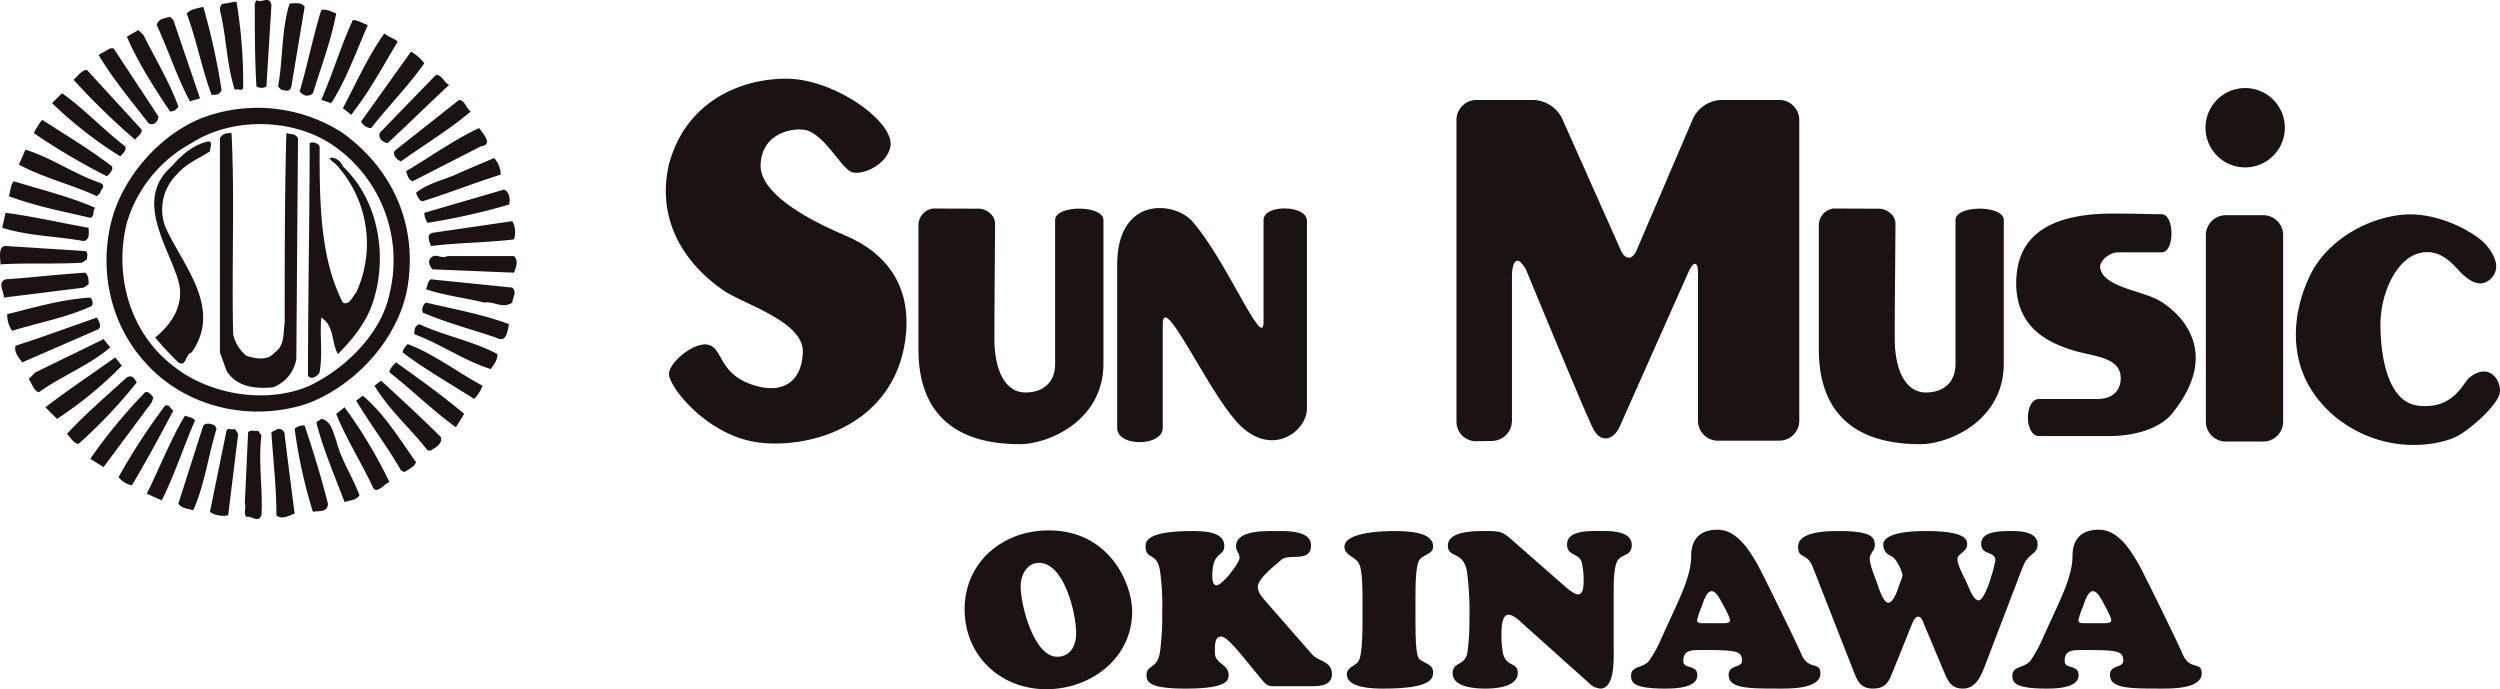
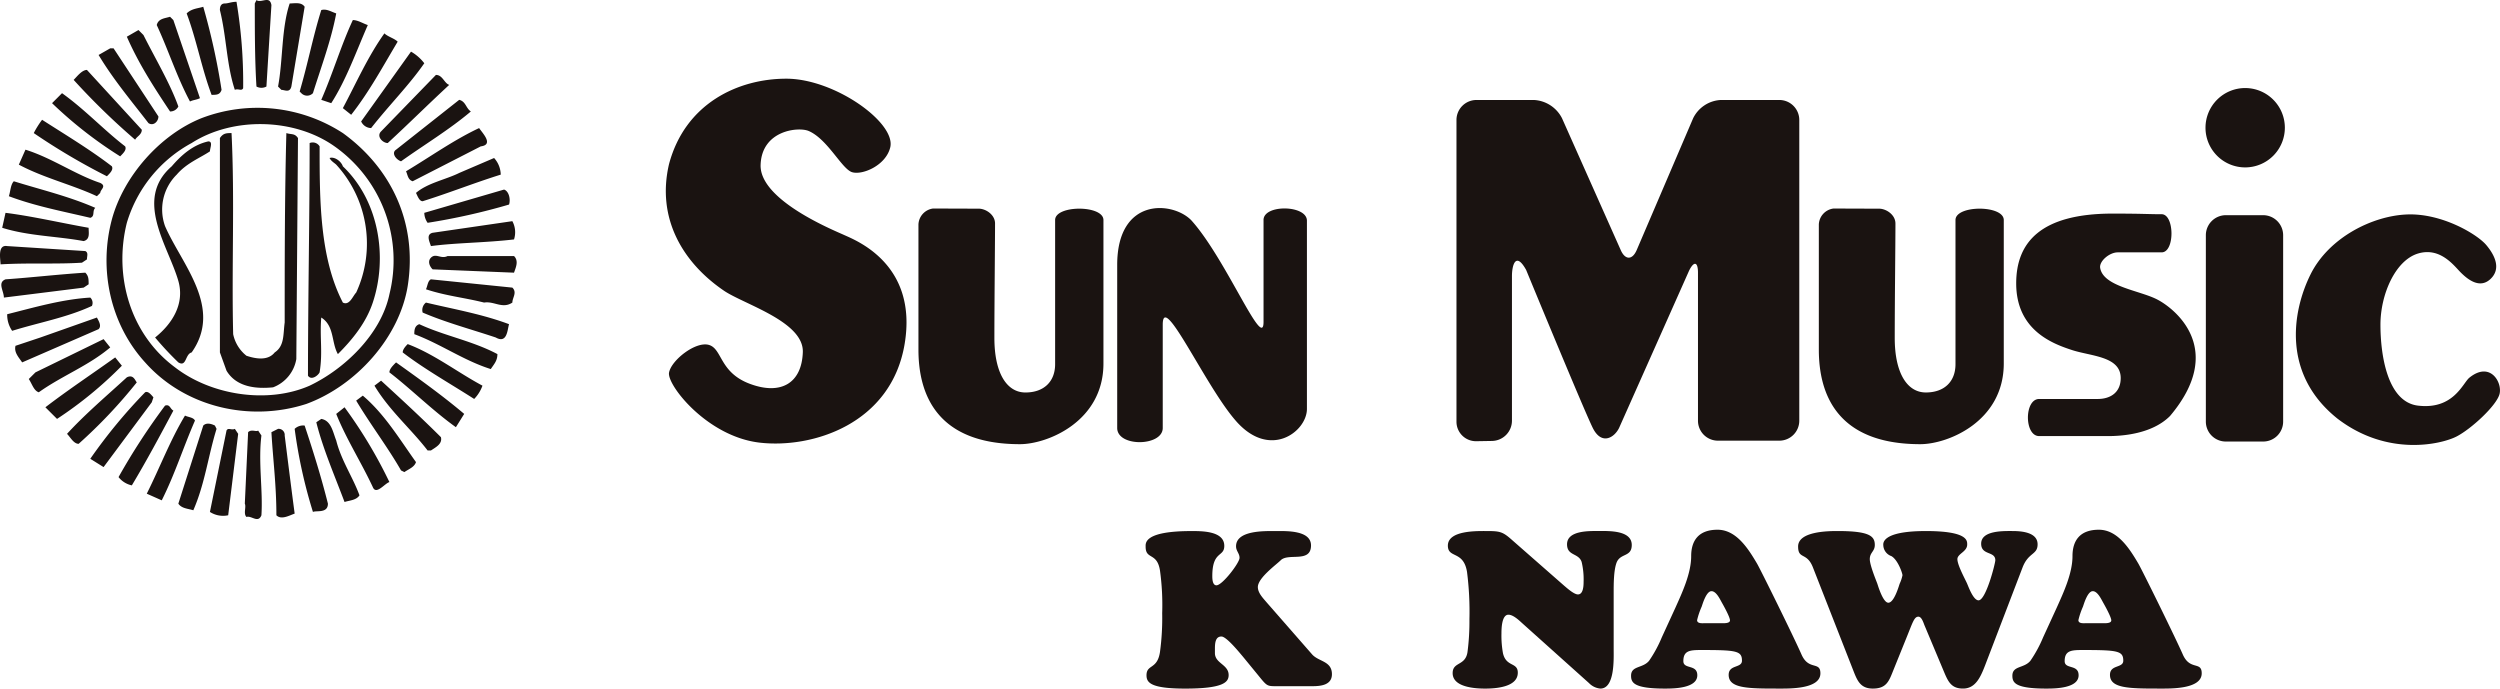
<svg xmlns="http://www.w3.org/2000/svg" width="613" height="169" viewBox="0 0 613 169">
  <g id="logo" transform="translate(0.001 0.001)">
    <path id="パス_1" data-name="パス 1" d="M1.765,60.337l19.147,1.223c.816.409.407,1.223.407,2.039l-1.223.81c-6.515.407-12.634,0-19.965.407,0-1.217-.818-4.885,1.634-4.478M1.351,68.49c-2.039.81-.4,2.851-.4,4.476q9.773-1.212,19.558-2.442l1.223-.818c0-1.217,0-2.039-.816-2.849-6.521.409-13.45,1.217-19.56,1.632M.538,55.852c6.519,2.043,13.445,2.043,19.967,3.262,1.632-.407,1.223-2.035,1.223-3.262C14.8,54.631,7.875,53,1.351,52.185Zm1.227,21.19a6.882,6.882,0,0,0,1.217,4.076c6.523-2.035,13.448-3.26,19.56-6.11a1.8,1.8,0,0,0-.4-2.041c-6.926.409-13.859,2.448-20.372,4.076m1.624-32.6c-.814.816-.814,2.446-1.221,3.667,6.521,2.444,13.043,3.665,19.969,5.3,1.217-.411.4-1.636,1.217-2.448C16.836,48.112,9.91,46.48,3.388,44.445M3.8,84.79c-.409,1.624.816,2.849,1.632,4.067l18.744-8.151c.814-.808,0-2.035-.413-2.849L9.912,82.749Zm.816-44.42c6.11,3.264,13.036,4.892,19.147,7.742l.82-.814c0-.818,1.632-1.63,0-2.446C18.466,42.815,12.764,38.74,6.243,36.7ZM8.689,91.305,7.057,92.931c.818,1.225,1.221,2.855,2.448,3.258,5.705-4.067,12.223-6.515,17.521-11L25.4,83.154Zm1.63-61.935a22.6,22.6,0,0,0-2.041,3.26A159.1,159.1,0,0,0,26.212,43.22c.814-.814,1.63-1.624,1.217-2.442C22.136,36.7,16.02,33.035,10.319,29.37M28.244,87.639c-5.705,4.076-11.816,8.149-17.116,12.225l2.855,2.851a96.569,96.569,0,0,0,15.9-13.041l-1.634-2.035M12.764,25.294a102.223,102.223,0,0,0,16.7,13.041c.82-.816,1.63-1.632,1.223-2.448-5.294-4.074-9.779-8.965-15.48-13.041ZM31.1,92.522c-4.885,4.485-10.186,8.967-14.668,13.859.816.816,1.632,2.444,2.851,2.444A122.639,122.639,0,0,0,33.543,93.749c-.407-.411-.812-2.035-2.446-1.227M21.318,17.147c-1.223,0-2.444,1.626-3.258,2.442A171.091,171.091,0,0,0,33.136,34.257c.407-.814,1.632-1.223,1.632-2.444L21.318,17.147M35.582,96.188a129.842,129.842,0,0,0-13.445,16.306l3.26,2.035L37.212,98.64l.407-1.227c-.407-.407-1.221-1.628-2.037-1.225M24.173,13.477C27.842,19.589,32.32,24.883,36.4,30.184c1.221.814,2.444-.411,2.444-1.63l-11-16.707h-.816Zm16.294,85.98a160.638,160.638,0,0,0-11.4,17.523,5.624,5.624,0,0,0,3.258,2.033c3.667-6.116,6.928-12.225,10.186-18.339-.812-.4-.812-1.626-2.039-1.217m43.6-66.827c11.818,8.556,18.337,22,15.9,37.486C97.924,82.749,87.331,94.565,75.108,99.047c-13.859,4.485-29.75.816-39.527-10.19-8.556-9.37-11.409-22.815-8.153-35.04,2.859-10.6,11.818-20.783,22.006-24.854A38.45,38.45,0,0,1,84.067,32.63M95.48,72.158A34.214,34.214,0,0,0,82.033,35.887c-9.783-6.924-24.858-7.333-35.044-.816A32.935,32.935,0,0,0,31.1,54.631c-3.256,13.036.814,27.3,11.822,35.449,8.961,6.926,22.815,8.967,33,4.485,8.558-4.076,17.519-12.632,19.56-22.406M31.1,9c2.855,6.515,6.521,12.221,10.595,18.333a2.241,2.241,0,0,0,2.037-1.221c-2.037-5.705-5.7-11.818-8.556-17.523L33.952,7.364Zm14.261,92.9c-3.667,6.116-6.11,12.634-9.372,19.151l3.671,1.632c3.262-6.515,5.294-13.039,8.147-19.558-.407-.816-1.632-.816-2.446-1.225m5.705-67.229c-3.667.814-6.521,3.258-8.961,6.112-9.372,8.149-.82,19.558,1.626,28.112,1.63,5.707-1.626,10.6-5.7,13.859a77.528,77.528,0,0,0,5.7,6.108c2.039,1.223,1.63-2.035,3.26-2.444,7.746-11-2.446-21.6-6.521-30.967a12.048,12.048,0,0,1,2.857-12.632c2.444-2.855,5.707-4.076,8.149-5.707,0-.814.812-2.442-.409-2.442M41.692,4.107c-1.225.4-2.851.4-3.258,2.035,2.849,6.114,4.889,12.632,8.149,18.742.814-.4,1.628-.4,2.446-.812L42.506,4.919l-.814-.812m2.037,119.388c.814,1.217,2.444,1.217,3.669,1.626,2.853-6.517,3.667-13.443,5.7-19.965l-.4-.808c-.816-.411-2.037-.816-2.859,0ZM49.837,1.659c-1.219.411-2.849.411-4.069,1.632,2.444,6.519,3.667,13.448,6.112,19.965,1.221,0,2.039,0,2.446-1.223A163.992,163.992,0,0,0,49.837,1.659m1.636,123.868a5.946,5.946,0,0,0,4.478.816L58.4,106.38l-.816-1.225c-.816.409-1.634-.407-2.041.409Zm2.446-39.114L55.544,90.9c2.446,4.074,7.337,4.483,11.413,4.074a9.037,9.037,0,0,0,5.7-6.93l.407-54.191c-.816-1.221-1.624-.816-2.849-1.221-.411,15.482-.411,31.369-.411,46.453-.4,2.851,0,5.707-2.444,7.331-1.628,2.041-4.48,1.628-6.928.816a9.1,9.1,0,0,1-3.26-5.3c-.4-16.3.409-33.005-.4-49.3-1.225,0-2.035,0-2.851,1.221ZM55.142.847c-1.223,0-1.223,1.223-1.223,1.626,1.626,6.523,1.626,13.45,3.665,19.56.818-.407,1.63.409,2.037-.407A120.553,120.553,0,0,0,57.99.44c-1.223,0-2.039.407-2.849.407m4.887,122.647c.4.816-.409,2.442.4,3.26,1.225-.411,2.855,1.632,3.671-.411.4-6.1-.816-13.032,0-19.556l-.816-1.223c-.407.407-1.63-.409-2.446.407ZM62.475.847c0,6.517,0,13.848.407,20.37a2.554,2.554,0,0,0,2.444,0L66.55,1.25C66.141-1.194,64.1.847,62.882.031ZM66.55,105.971c.407,6.924,1.221,13.041,1.221,20.372,1.219,1.227,3.26,0,4.478-.407-.808-6.108-1.628-12.625-2.444-19.149a1.492,1.492,0,0,0-1.628-1.632ZM71.031.847C68.99,6.955,69.4,14.7,68.178,21.217l.812.816c.816,0,2.041.814,2.452-.816L74.7,1.661C73.881.44,72.25.847,71.031.847m3.665,103.5a3.015,3.015,0,0,0-2.446.808,121.72,121.72,0,0,0,4.483,20.372c.822-.407,3.671.409,3.671-2.033-1.63-6.517-3.671-13.039-5.707-19.147M78.773,2.473c-2.041,6.523-3.26,13.039-5.3,19.969l.407.4a1.966,1.966,0,0,0,2.851,0C78.773,16.327,81.219,9.81,82.44,3.289c-1.221-.409-2.446-1.219-3.667-.816m-2.851,32.6c0,17.93-.407,39.12-.407,57.05.812,1.217,2.442,0,2.851-.816.816-4.892,0-8.556.407-13.448,3.26,2.041,2.446,6.106,4.076,8.965,3.667-3.669,6.926-7.74,8.556-12.632,3.667-11,1.628-24.854-7.337-33.41-.4-1.227-2.035-2.446-3.26-2.041.411.814,1.225,1.221,1.632,1.63a28.665,28.665,0,0,1,4.892,31.369c-.816.816-1.632,3.268-3.264,2.452-5.7-11-5.7-25.263-5.7-38.3a1.963,1.963,0,0,0-2.444-.816m1.632,68.461c1.628,6.513,4.478,13.039,6.924,19.556,1.219-.409,2.853-.409,3.665-1.632-1.63-4.476-4.478-8.56-5.7-13.443-.816-2.041-1.221-4.892-3.667-5.3ZM86.515,4.919c-2.851,6.112-4.892,13.039-7.742,19.56l2.446.816c3.667-5.705,6.11-12.632,8.963-19.151-1.225-.409-2.444-1.225-3.667-1.225m-4.076,96.57c2.446,6.114,6.112,11.822,8.965,17.93.814,2.037,2.851-.816,4.076-1.223a114.98,114.98,0,0,0-11-18.333ZM94.255,8.18C90.182,13.886,87.331,20.4,84.067,26.517l2.041,1.628c4.48-5.7,7.74-11.818,11.4-17.928C96.7,9.4,95.071,9,94.255,8.18M87.331,98.229c3.669,6.119,7.74,11.411,11,17.118l.816.407c1.223-.816,2.442-1.225,2.851-2.444-4.074-5.707-7.742-11.822-13.041-16.3Zm1.221-68.457A2.745,2.745,0,0,0,91,31.4c4.483-5.7,9.372-10.591,13.036-15.891a11,11,0,0,0-3.258-2.849Zm3.264,64.792c3.665,6.108,8.961,10.591,13.034,15.891h.814c1.223-.816,2.853-1.632,2.45-3.26-4.9-4.892-9.783-9.374-14.675-13.859Zm1.624-62.346c-1.221,1.223.409,2.853,1.632,2.853,5.3-4.887,9.779-9.366,15.075-14.259-1.221-.409-1.63-2.444-3.26-2.444Zm3.669,56.639c-.814.816-1.628,1.632-1.628,2.448,5.3,4.076,10.6,9.368,16.3,13.443l2.037-3.26c-5.3-4.483-11-8.558-16.707-12.632m0-52.154c-1.223.816,0,2.442,1.223,2.851,5.7-4.076,11.816-7.74,17.116-12.225-1.225-.812-1.225-2.446-2.855-2.851Zm2.855,47.67c-.409.417-1.223,1.225-1.223,2.041,5.294,4.076,11.816,7.742,17.523,11.409a8.936,8.936,0,0,0,2.033-3.258c-6.11-3.26-11.816-7.742-18.333-10.192M99.554,42c.409.816.409,2.037,1.626,2.446l16.707-8.558c3.262-.409.409-3.258-.407-4.485-6.108,2.857-11.816,6.932-17.926,10.6m3.26,37.488c-1.225.411-1.225,1.63-1.225,2.446,6.525,2.44,12.227,6.521,18.75,8.556.81-1.225,1.624-2.035,1.624-3.667-6.112-3.258-13.036-4.485-19.149-7.335m9.779-37.081C109.33,44.036,104.85,44.852,102,47.3c.407.814.818,2.039,1.634,2.039,6.515-2.039,12.632-4.485,19.147-6.521a6.23,6.23,0,0,0-1.63-4.076l-8.556,3.667m-8.151,31.785a2.288,2.288,0,0,0-.81,2.442c5.7,2.45,11.816,4.074,17.926,6.116,2.851,1.624,2.851-2.043,3.26-3.26-6.519-2.448-13.445-3.664-20.376-5.3m-.407-22.006a4.345,4.345,0,0,0,.816,2.446,158.189,158.189,0,0,0,19.967-4.478c.407-1.225,0-3.262-1.223-3.673Zm1.63,16.3c-.814.4-.814,1.626-1.223,2.442,4.889,1.624,9.374,2.035,14.261,3.26,2.446-.409,4.485,1.634,6.924,0,0-1.225,1.227-2.452,0-3.667L105.664,68.49m.413-11.413c-1.636.407-.822,2.037-.413,3.26,6.114-.814,13.448-.814,20.372-1.63a5.725,5.725,0,0,0-.409-4.478l-19.55,2.849m-.413,6.112c-.814.81-.409,2.035.413,2.853l19.961.816c.409-1.227,1.225-2.859,0-4.076h-16.3c-1.63.816-2.855-.814-4.078.407" transform="translate(0 0)" fill="#1a1311" />
-     <path id="パス_2" data-name="パス 2" d="M114.541,82.9c0-11.326,9.031-19.341,20.677-19.341,14.745,0,20.409,12.983,20.409,19.876,0,11.485-10.153,19.072-21.051,19.072-11.272,0-20.035-8.228-20.035-19.607m18.219-11.38c-2.991,0-4.489,3.1-4.489,5.716,0,4.542,3.206,17.31,8.977,17.31,3.258,0,4.648-2.832,4.648-5.716,0-4.863-2.886-17.31-9.136-17.31" transform="translate(121.98 66.491)" fill="#1a1311" />
    <path id="パス_3" data-name="パス 3" d="M159.919,94.466c-.909-1.068-4.061-4.968-5.29-4.968-1.388,0-1.6,1.388-1.6,2.937v1.124c0,2.564,3.365,2.776,3.365,5.4,0,1.708-1.229,3.311-10.632,3.311-8.44,0-9.508-1.442-9.508-3.258,0-2.778,2.671-1.336,3.311-5.771a61.917,61.917,0,0,0,.535-9.457,61.737,61.737,0,0,0-.535-10.417c-.694-4.594-3.526-2.617-3.526-5.877,0-.855-.481-3.846,11.219-3.846,2.512,0,8.069-.054,8.069,3.631,0,2.832-2.939,1.122-2.939,7.428,0,.694.054,2.243,1.016,2.243,1.442,0,5.662-5.5,5.662-6.732,0-1.122-.855-1.657-.855-2.832,0-3.954,7.052-3.739,9.618-3.739s8.763-.269,8.763,3.526c0,4.381-5.557,1.762-7.428,3.634-1.068,1.068-5.608,4.328-5.608,6.571,0,1.442,1.281,2.725,2.136,3.739l11.167,12.77c1.6,1.816,4.861,1.6,4.861,4.861,0,2.671-2.723,2.939-4.807,2.939h-9.083c-2.084,0-2.138-.161-4.274-2.778Z" transform="translate(144.868 66.572)" fill="#1a1311" />
-     <path id="パス_4" data-name="パス 4" d="M164.076,80.306c0-6.786-.535-8.335-1.122-9.081-1.229-1.549-3.313-1.71-3.313-3.741,0-3.846,10.9-3.846,11.966-3.846,3.206,0,9.779.105,9.779,3.739,0,1.923-2.031,1.818-3.26,3.206-1.014,1.175-1.068,5.984-1.068,9.723V85.6c0,9.51.64,9.3,1.708,9.938,1.336.8,2.619,1.068,2.619,2.723,0,1.6-.481,4.007-12.181,4.007-2.245,0-8.975-.054-8.975-3.472,0-1.708,1.816-1.977,2.671-2.993.64-.746,1.175-2.723,1.175-10.2Z" transform="translate(170.012 66.574)" fill="#1a1311" />
    <path id="パス_5" data-name="パス 5" d="M200.508,77.1c.64.535,2.351,2.084,3.313,2.084,1.334,0,1.388-2.192,1.388-3.1a18.329,18.329,0,0,0-.481-4.863c-.748-2.243-3.58-1.442-3.58-4.328,0-3.419,5.449-3.26,7.695-3.26,2.349,0,8.174-.266,8.174,3.421,0,3.045-2.832,1.923-3.741,4.381-.694,1.923-.694,5.234-.694,7.265V92.544c0,2.4.32,9.723-3.26,9.723a4.409,4.409,0,0,1-2.778-1.336l-16.507-14.8c-.75-.694-2.138-1.977-3.26-1.977-1.657,0-1.71,3.472-1.71,4.6a24.25,24.25,0,0,0,.374,4.861c.8,3.419,3.634,2.136,3.634,4.755,0,3.58-5.5,3.9-8.015,3.9-2.456,0-7.959-.32-7.959-3.793,0-2.832,3.1-1.71,3.634-5.129a57.761,57.761,0,0,0,.479-8.066,76.777,76.777,0,0,0-.587-11.595c-.855-5.342-4.7-3.26-4.7-6.466,0-3.793,7.211-3.58,9.616-3.58,3.313,0,3.9.215,6.3,2.353Z" transform="translate(183.089 66.571)" fill="#1a1311" />
    <path id="パス_6" data-name="パス 6" d="M204.575,82.556c1.657-3.687,3.848-8.389,3.848-12.609,0-3.685,1.708-6.466,6.464-6.466,4.65,0,7.587,4.757,9.672,8.283.907,1.549,8.973,17.9,10.9,22.278,1.762,4.059,4.648,1.6,4.648,4.648,0,3.9-7.587,3.739-10.258,3.739-7.639,0-12.235-.054-12.235-3.365,0-2.566,3.26-1.6,3.26-3.472,0-2.4-1.334-2.619-9.938-2.619-2.778,0-4.433.107-4.433,2.725,0,2.084,3.419.694,3.419,3.474,0,3.2-5.769,3.258-7.907,3.258-7.641,0-8.333-1.442-8.333-3.152,0-2.51,2.884-1.762,4.433-3.685a31.023,31.023,0,0,0,3.1-5.718ZM215.8,86.4c.535,0,2.138.107,2.138-.694s-1.551-3.58-1.977-4.328c-.481-.855-1.39-2.832-2.566-2.832-1.283,0-2.19,3.206-2.4,3.793a18.741,18.741,0,0,0-1.122,3.313c0,.909,1.337.748,1.923.748Z" transform="translate(206.255 66.408)" fill="#1a1311" />
    <path id="パス_7" data-name="パス 7" d="M244.558,86.879c-.266-.589-.694-2.243-1.549-2.243-1.014,0-1.388,1.388-2.778,4.807l-3.258,8.066c-1.124,2.78-1.657,4.757-5.129,4.757-2.993,0-3.795-1.871-4.755-4.328l-9.938-25.379c-1.5-3.846-3.634-1.869-3.634-5.129,0-3.685,7.213-3.793,9.672-3.793,7.8,0,9.134,1.229,9.134,3.419,0,1.6-1.229,1.818-1.229,3.472,0,1.549,1.657,5.451,1.872,6.092.266.855,1.442,4.594,2.671,4.594,1.39,0,2.51-3.846,2.778-4.648a9.488,9.488,0,0,0,.694-2.082c0-.481-1.122-3.795-2.725-4.7a2.939,2.939,0,0,1-1.977-2.619c0-.32-.748-3.526,10.417-3.526,10.366,0,10.151,2.4,10.151,3.313,0,1.762-2.4,2.243-2.4,3.578,0,1.444,1.818,4.755,2.353,5.933.374.853,1.549,4.166,2.83,4.166,1.818,0,4.115-9.083,4.115-9.831,0-2.3-3.472-1.122-3.472-4.061,0-3.26,5.449-3.1,7.639-3.1s6.2.266,6.2,3.26c0,2.617-2.243,1.923-3.685,5.662L259.356,96.6c-1.122,2.884-2.351,5.664-5.4,5.664-2.671,0-3.526-1.444-4.489-3.687Z" transform="translate(227.378 66.572)" fill="#1a1311" />
    <path id="パス_8" data-name="パス 8" d="M249.866,82.556c1.657-3.687,3.848-8.389,3.848-12.609,0-3.685,1.708-6.466,6.464-6.466,4.65,0,7.587,4.757,9.672,8.283.907,1.549,8.973,17.9,10.9,22.278,1.764,4.059,4.648,1.6,4.648,4.648,0,3.9-7.587,3.739-10.258,3.739-7.639,0-12.235-.054-12.235-3.365,0-2.566,3.26-1.6,3.26-3.472,0-2.4-1.334-2.619-9.938-2.619-2.778,0-4.433.107-4.433,2.725,0,2.084,3.419.694,3.419,3.474,0,3.2-5.769,3.258-7.907,3.258-7.641,0-8.333-1.442-8.333-3.152,0-2.51,2.884-1.762,4.433-3.685a31.023,31.023,0,0,0,3.1-5.718ZM261.087,86.4c.535,0,2.138.107,2.138-.694s-1.551-3.58-1.977-4.328c-.481-.855-1.39-2.832-2.566-2.832-1.283,0-2.19,3.206-2.4,3.793a18.745,18.745,0,0,0-1.122,3.313c0,.909,1.337.748,1.923.748Z" transform="translate(254.461 66.408)" fill="#1a1311" />
    <path id="パス_9" data-name="パス 9" d="M134.155,26.212c-1.1,4.418-6.811,6.821-9.333,6.059s-5.935-8-10.593-10.078c-2.471-1.128-11.607-.26-11.855,8.314s17.662,15.883,20.432,17.139c2.778,1.283,18.17,7.06,14.885,26.732s-22.7,25.709-35.573,24.2-22.706-14.113-22.2-17.141,6.561-7.821,9.835-6.8,2.526,6.8,10.1,9.566c7.567,2.785,12.619-.248,12.873-7.808S98.1,64.613,93.292,61.261c-9.907-6.782-16.511-17.6-13.371-30.993,3.962-14.842,16.9-20.927,28.76-20.927s26.988,10.832,25.474,16.872M159.86,44.847c0-2.175-2.3-3.636-3.989-3.636s-9.715-.035-11.223-.035a4.119,4.119,0,0,0-3.572,3.9V75.782c0,10.83,4.406,23.177,24.879,23.177,6.769,0,20.483-5.569,20.483-19.785V44c0-3.718-11.849-3.718-11.849,0v35.35c0,4.226-2.712,6.934-7.282,6.934s-7.61-4.745-7.61-13.371.161-23.334.161-28.062m220.777,0c0-2.175-2.3-3.636-3.991-3.636s-9.713-.035-11.221-.035a4.11,4.11,0,0,0-3.572,3.9V75.782c0,10.83,4.4,23.177,24.885,23.177,6.767,0,20.463-5.569,20.463-19.793V44c0-3.718-11.84-3.718-11.84,0v35.35c0,4.226-2.706,6.93-7.273,6.93s-7.624-4.741-7.624-13.367.174-23.334.174-28.062M225.693,44V68.964c0,7.4-9.308-15.664-17.775-24.968C203.27,39.352,189.81,38.412,189.81,55V94.985c0,4.726,11.167,4.547,11.167,0V69.649c0-8.213,10.157,14.425,17.6,23.206,8.461,10.163,17.754,3.055,17.754-2.539V44.161c0-3.883-10.642-4.063-10.642-.165m56.046,54.17a4.976,4.976,0,0,0,4.869-4.951V57.766c0-2.683.915-6.133,3.474-1.541,0,0,14.21,34.476,16.348,38.76s5.255,2.421,6.443,0L330.043,56.4c1.2-2.407,2.175-2.181,2.175.51v36.3A4.893,4.893,0,0,0,337.1,98.1h15.077a4.9,4.9,0,0,0,4.881-4.883V19.445a4.9,4.9,0,0,0-4.881-4.883H337.818a8,8,0,0,0-6.794,4.493L317.19,51.366c-1.066,2.471-2.813,2.471-3.9.027L298.87,19.02A8.2,8.2,0,0,0,292,14.562H277.891A4.905,4.905,0,0,0,273,19.445V93.454a4.778,4.778,0,0,0,4.892,4.776ZM445.892,42.575c-3.175,0-4.716-.157-11.981-.157-17.529,0-23.666,6.953-23.666,17.112,0,11.555,9.023,14.827,13.739,16.366,4.7,1.52,11.886,1.52,11.886,6.86,0,3.47-2.458,5.119-5.643,5.119H415.882c-3.685,0-3.685,9.1,0,9.1h16.9c3.489,0,10.766-.514,15.174-4.918,13.828-16.37,1.223-26.319-3.084-28.55-4.288-2.258-13.311-3.173-14.04-7.788-.252-1.622,2.266-3.793,4.311-3.793h10.754c3.282,0,3.179-9.355,0-9.355m30.223-21.2a9.729,9.729,0,1,0-9.738,9.723,9.738,9.738,0,0,0,9.738-9.723M475.7,47.716a4.914,4.914,0,0,0-4.877-4.906h-9.2a4.913,4.913,0,0,0-4.875,4.906V93.44a4.891,4.891,0,0,0,4.875,4.871h9.2A4.892,4.892,0,0,0,475.7,93.44Zm50.8,10.779c2.665-2.464,1.229-5.736-1.016-8.391-2.264-2.656-10.859-7.79-19.36-7.474s-19.155,5.627-23.671,14.629c-4.491,9.006-7.168,24.462,6.561,35.43,12.4,9.5,25.61,6.232,29.18,4.4,3.6-1.845,9.845-7.581,10.572-10.448.706-2.855-2.32-8.091-7.4-3.987-1.622,1.324-3.879,7.885-12.578,6.854-7.567-.884-9.229-12.493-9.229-19.857s3.6-15.67,9.12-17.412c5.534-1.723,8.911,2.968,10.558,4.611s4.606,4.1,7.263,1.646" transform="translate(84.126 9.953)" fill="#1a1311" />
  </g>
</svg>